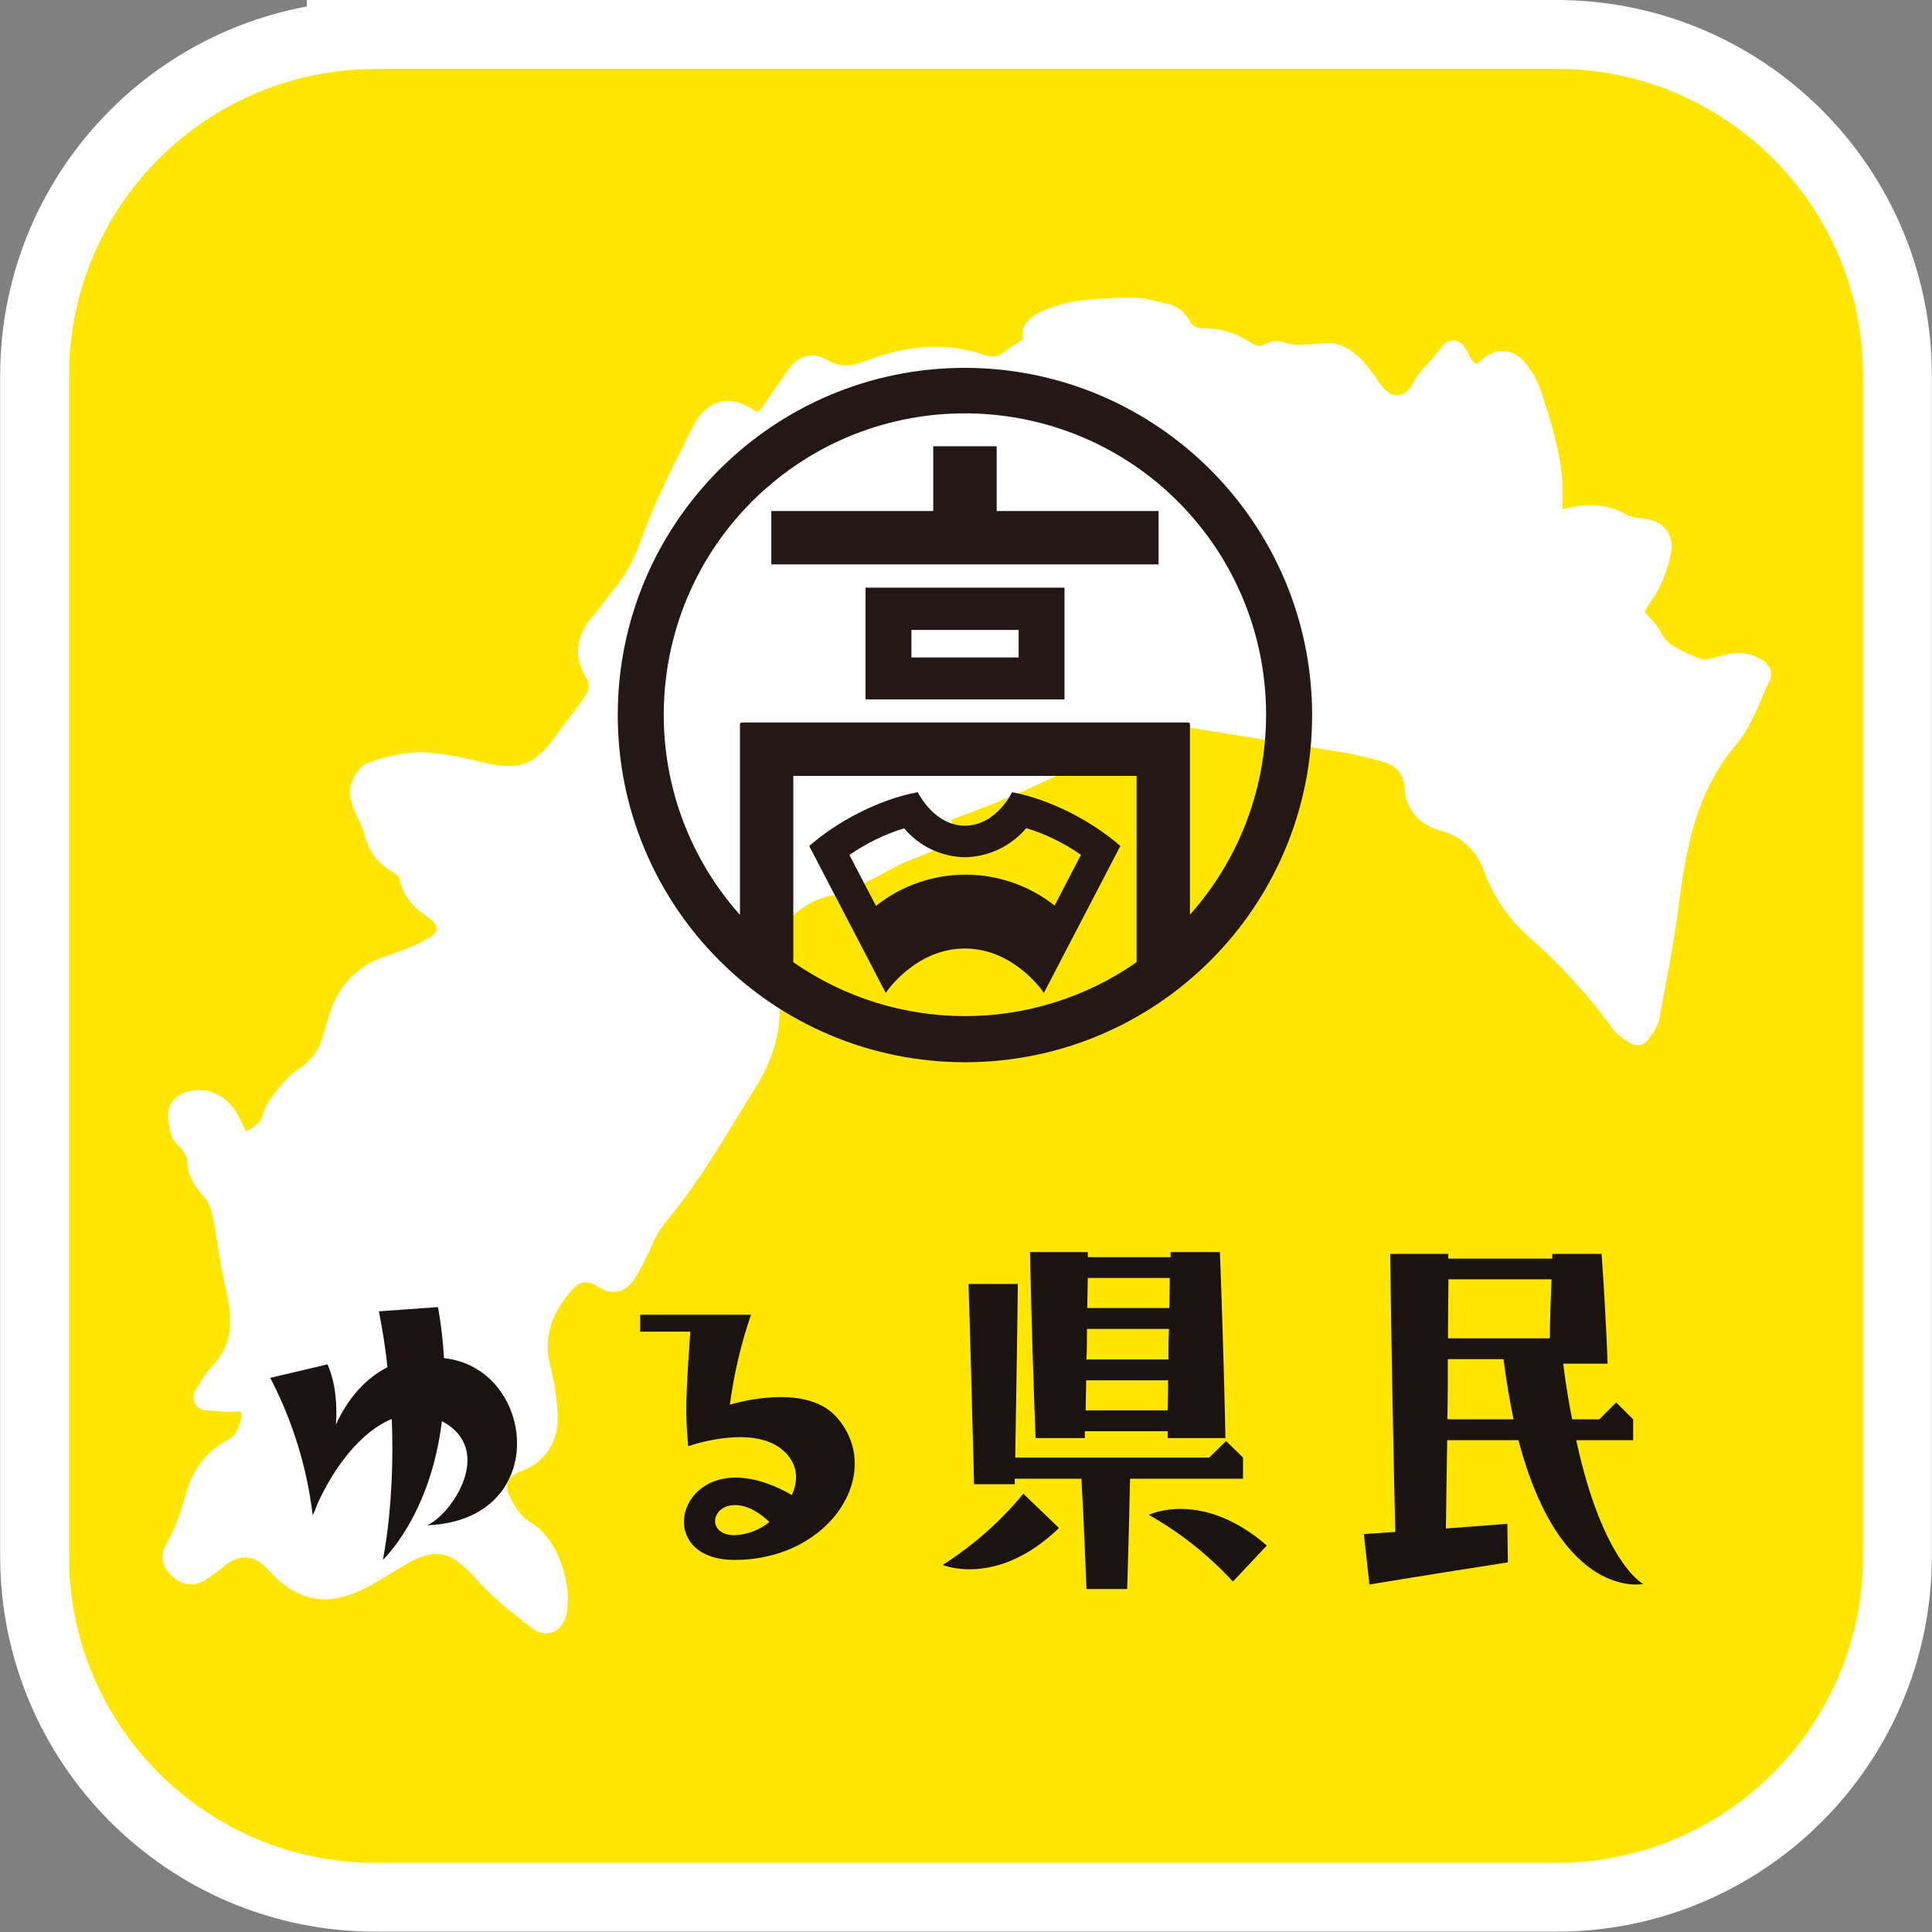
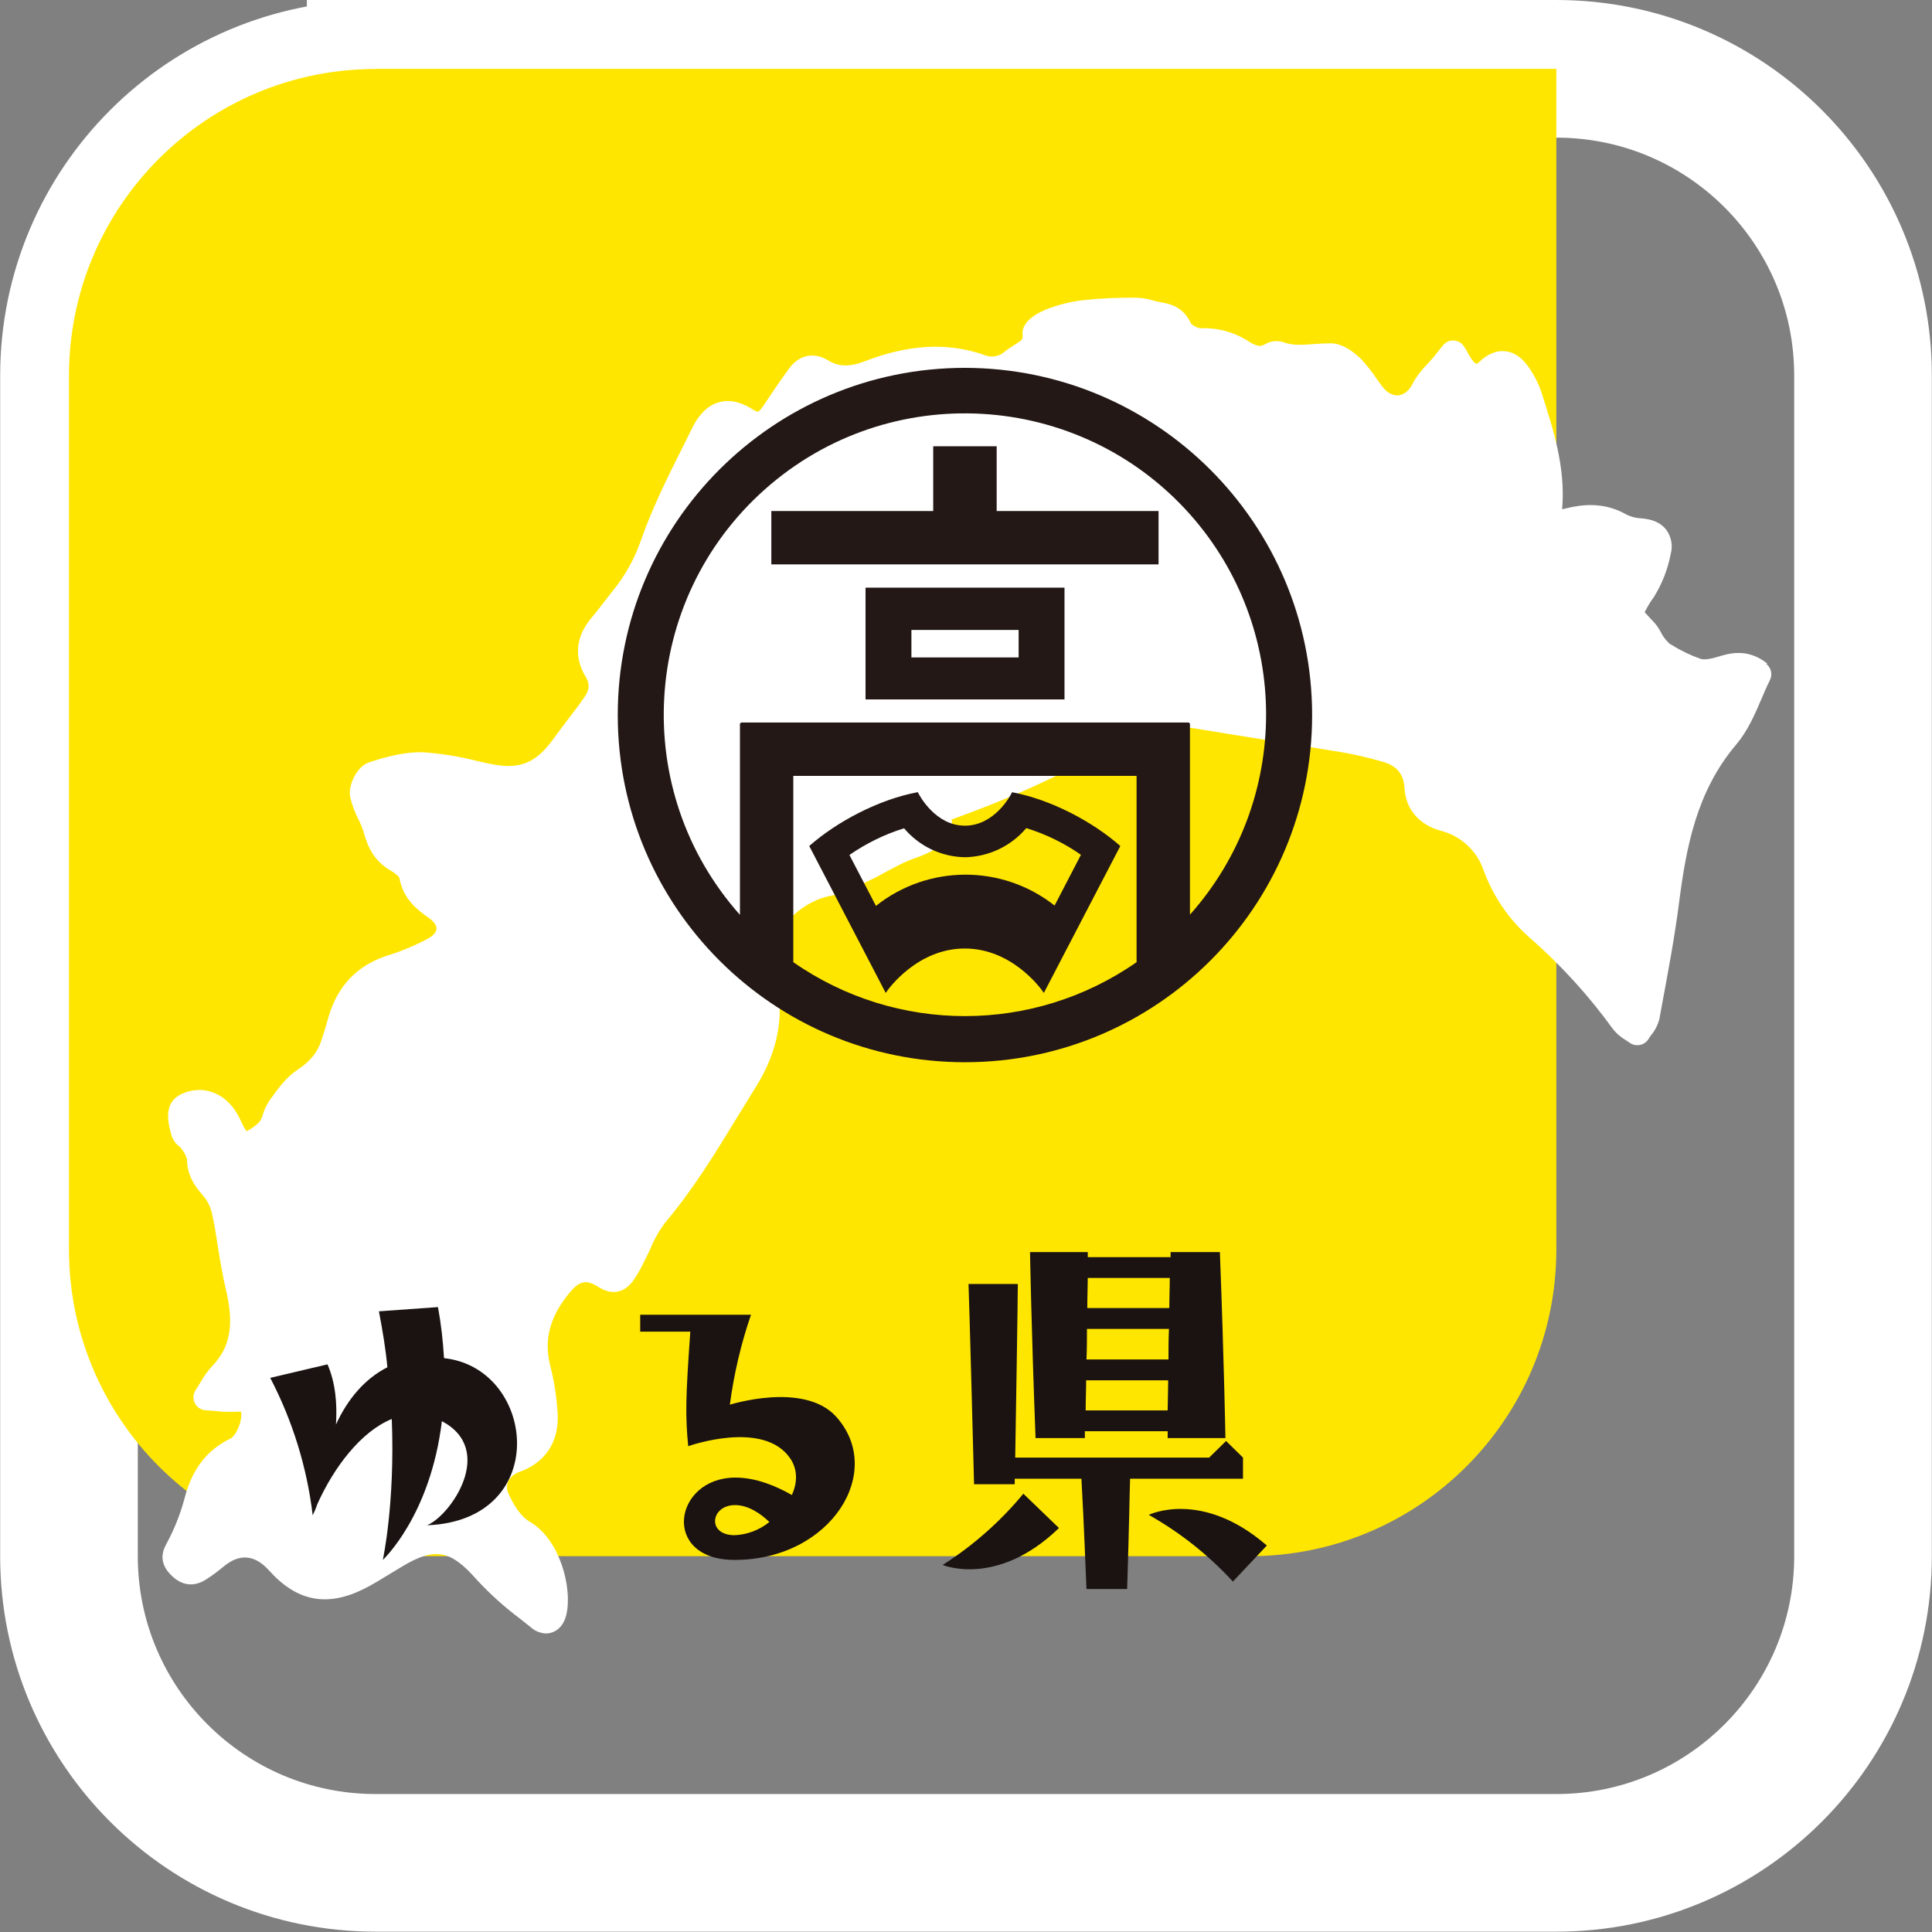
<svg xmlns="http://www.w3.org/2000/svg" id="_レイヤー_1" data-name="レイヤー 1" version="1.1" viewBox="0 0 118.75 118.75">
  <rect x="0" y="0" width="118.75" height="118.75" fill="#808080" stroke="none" />
  <defs>
    <style>
      .cls-1 {
        fill: #231815;
      }

      .cls-1, .cls-2, .cls-3, .cls-4 {
        stroke-width: 0px;
      }

      .cls-2 {
        fill: #ffe600;
      }

      .cls-3 {
        fill: #1a1311;
      }

      .cls-5 {
        fill: none;
        stroke: #fff;
        stroke-miterlimit: 10;
        stroke-width: 8.46px;
      }

      .cls-4 {
        fill: #fff;
      }
    </style>
  </defs>
  <g id="_パス_4106-2" data-name="パス 4106-2">
    <path class="cls-5" d="M23.09,4.23h72.57c10.41,0,18.85,8.44,18.85,18.85h0s0,72.57,0,72.57c0,10.41-8.44,18.85-18.85,18.85H23.09c-10.41,0-18.85-8.44-18.85-18.85h0V23.09c0-10.41,8.44-18.85,18.85-18.85h0Z" />
-     <path class="cls-2" d="M23.09,4.23h72.57c10.41,0,18.85,8.44,18.85,18.85h0s0,72.57,0,72.57c0,10.41-8.44,18.85-18.85,18.85H23.09c-10.41,0-18.85-8.44-18.85-18.85h0V23.09c0-10.41,8.44-18.85,18.85-18.85h0Z" />
+     <path class="cls-2" d="M23.09,4.23h72.57h0s0,72.57,0,72.57c0,10.41-8.44,18.85-18.85,18.85H23.09c-10.41,0-18.85-8.44-18.85-18.85h0V23.09c0-10.41,8.44-18.85,18.85-18.85h0Z" />
  </g>
  <g id="_グループ_273" data-name="グループ 273">
    <path id="_パス_43" data-name="パス 43" class="cls-4" d="M108.63,40.79c-1.23-.99-2.39-.62-3.08-.41-.62.19-.91.15-1.01.12-.6-.21-1.18-.48-1.72-.82l-.18-.1c-.15-.13-.28-.28-.39-.44-.06-.08-.1-.16-.15-.25-.11-.21-.24-.42-.4-.6-.24-.26-.58-.62-.61-.66.16-.33.35-.64.57-.94.5-.81.85-1.7,1.03-2.64.14-.51.04-1.05-.26-1.47-.32-.43-.84-.67-1.55-.72-.31-.01-.61-.09-.89-.22-1.42-.83-2.82-.62-3.75-.39-.05.01-.13.03-.22.05,0-.05,0-.11.01-.18.17-2.47-.55-4.71-1.29-7.02-.18-.53-.44-1.04-.76-1.5-.41-.61-.9-.95-1.44-1.01-.54-.07-1.09.16-1.61.65-.05.05-.11.09-.17.13-.08-.04-.15-.09-.2-.16-.13-.16-.24-.32-.33-.5-.07-.13-.15-.27-.24-.41-.24-.37-.73-.49-1.1-.25-.08.05-.14.11-.2.18l-.56.7c-.12.15-.25.28-.38.43-.36.36-.68.77-.92,1.22-.21.42-.53.68-.87.72-.35.03-.69-.15-.98-.52-.14-.18-.27-.37-.41-.56-.27-.41-.58-.79-.91-1.15-.44-.43-1.11-.95-1.85-.97-.35,0-.71.02-1.07.05-.7.05-1.3.1-1.86-.12-.38-.12-.79-.07-1.13.13-.2.12-.42.2-1.01-.18-.88-.57-1.92-.85-2.97-.8h0c-.21-.04-.41-.14-.56-.29-.45-.96-1.17-1.2-1.82-1.3-.16-.03-.32-.07-.48-.11-.35-.11-.71-.17-1.08-.18-1.05-.01-2.11.03-3.16.14-.76.08-1.52.26-2.24.53-.39.14-1.67.69-1.58,1.6.03.27,0,.33-.51.64-.2.12-.39.25-.57.39-.33.31-.82.4-1.24.23-2.26-.8-4.67-.67-7.36.37-.94.36-1.61.35-2.25-.04-.89-.54-1.79-.36-2.41.48-.56.77-1.1,1.56-1.63,2.36-.15.22-.26.3-.3.3-.04.01-.13-.02-.26-.1-.74-.49-1.45-.66-2.11-.48-.67.18-1.22.7-1.65,1.56l-.53,1.07c-.95,1.89-1.93,3.84-2.64,5.88-.39,1.12-.97,2.16-1.72,3.08-.18.23-.36.46-.54.69-.24.31-.47.62-.73.92-1.28,1.49-.92,2.83-.39,3.7.17.28.31.67-.08,1.22-.34.49-.7.96-1.06,1.43-.3.39-.59.79-.88,1.18-1.11,1.52-2.12,1.89-4.01,1.47l-.63-.14c-1.09-.28-2.2-.46-3.33-.54-1.18-.04-2.41.31-3.34.62-.75.25-1.29,1.4-1.16,2.11.11.48.28.94.5,1.37.14.27.26.56.35.86.2.75.57,1.7,1.66,2.32.19.11.37.25.51.41.23,1.28,1.02,1.93,1.82,2.49.31.22.48.47.47.67s-.2.42-.52.6c-.79.42-1.61.77-2.46,1.03-1.89.6-3.11,1.88-3.66,3.8-.14.49-.28.97-.44,1.44-.24.74-.7,1.29-1.47,1.8-.7.46-1.19,1.15-1.72,1.89-.17.26-.31.54-.4.84-.04.16-.11.31-.2.45-.23.24-.5.44-.8.59-.12-.15-.21-.32-.29-.49-.2-.46-.82-1.87-2.42-2.04-.59-.05-1.62.17-1.96.86-.3.61-.11,1.33.05,1.92.09.29.28.55.53.72l.16.21c.12.17.21.35.27.55,0,1.02.5,1.67,1,2.25.27.32.45.7.54,1.11.14.66.25,1.32.35,1.99.14.86.28,1.73.48,2.58.54,2.23.3,3.61-.84,4.79-.27.3-.51.63-.71.99-.09.15-.18.3-.29.46-.16.24-.18.54-.06.8.12.26.37.43.66.45l.73.06c.48.05.97.05,1.45.02.13.47-.27,1.48-.66,1.67-1.92.92-2.54,2.6-2.84,3.79-.25.9-.6,1.77-1.04,2.6-.19.34-.58,1.05.12,1.86.93,1.06,1.85.69,2.31.38.36-.23.7-.49,1.03-.76q1.48-1.24,2.8.22c1.7,1.9,3.54,2.27,5.8,1.16.59-.29,1.14-.64,1.7-.98l.73-.44c1.96-1.17,2.93-1,4.52.81.83.9,1.74,1.72,2.72,2.45l.65.52c.25.22.58.35.91.36.13,0,.26-.02.39-.07.31-.11.72-.4.88-1.17.33-1.57-.39-4.55-2.29-5.64-.44-.25-.9-.86-1.26-1.66-.13-.24-.15-.52-.06-.78.15-.3.42-.52.74-.62,1.57-.58,2.39-1.83,2.32-3.52-.06-1.03-.21-2.04-.47-3.04-.39-1.59,0-3.01,1.23-4.48.6-.71,1.01-.78,1.76-.31.78.5,1.54.37,2.08-.34.24-.34.45-.69.63-1.06.16-.31.31-.63.46-.94.23-.58.54-1.12.91-1.62,1.73-2.04,3.11-4.31,4.45-6.51.37-.6.74-1.2,1.11-1.8,1.47-2.34,1.84-4.67,1.16-7.13-.13-.41-.17-.83-.13-1.26.26-1.56,1.94-3.12,3.65-3.4.65-.14,1.28-.38,1.86-.71l.45-.22c.37-.17.72-.36,1.08-.56.34-.18.68-.37,1.03-.53.23-.11.47-.2.71-.29.43-.14.85-.33,1.24-.55.72-.43.94-.96,1-1.32.03-.17.03-.34,0-.5,2.96-1.07,6.72-2.58,10.19-4.79,1.32-.84,2.91-1.11,4.75-.81,1.32.22,2.63.43,3.95.64,1.48.24,2.96.47,4.44.72,1.09.16,2.18.4,3.24.71.83.26,1.22.76,1.27,1.62.08,1.28.89,2.23,2.22,2.6,1.23.31,2.23,1.22,2.64,2.43.57,1.56,1.51,2.96,2.75,4.07,1.94,1.69,3.69,3.6,5.2,5.69.21.27.47.49.77.67l.24.16c.18.14.41.19.64.15.22-.04.42-.18.54-.37.05-.09.11-.17.17-.25.24-.29.41-.64.5-1l.16-.88c.38-2.05.78-4.17,1.05-6.29.43-3.32,1.06-6.8,3.51-9.68.7-.83,1.13-1.82,1.54-2.78.17-.4.34-.8.53-1.18.17-.34.08-.75-.22-.99Z" />
    <g id="_グループ_97" data-name="グループ 97">
      <path id="_パス_1372" data-name="パス 1372" class="cls-1" d="M61.27,27.43h-3.91v3.98h-9.95v3.28h23.8v-3.28h-9.95v-3.98Z" />
      <path id="_パス_1373" data-name="パス 1373" class="cls-1" d="M53.2,42.99h12.23v-6.87h-12.23v6.87ZM56.02,38.72h6.59v1.69h-6.59v-1.69Z" />
      <path id="_パス_1374" data-name="パス 1374" class="cls-1" d="M59.31,22.61c-11.78,0-21.34,9.55-21.34,21.34,0,11.78,9.55,21.34,21.34,21.34,11.78,0,21.34-9.55,21.34-21.34h0c-.01-11.78-9.56-21.32-21.34-21.34ZM48.76,59.14v-11.45h21.1v11.45c-6.34,4.42-14.76,4.42-21.1,0ZM73.14,56.23v-11.77h-.05v-.05h-27.56v.05h-.05v11.77c-6.8-7.64-6.11-19.34,1.52-26.14,7.64-6.8,19.34-6.11,26.14,1.52,6.24,7.02,6.24,17.6,0,24.61h0Z" />
      <path id="_パス_1375" data-name="パス 1375" class="cls-1" d="M62.21,48.69c-.11.24-1.1,2.06-2.9,2.06s-2.78-1.82-2.9-2.06c-2.41.45-4.98,1.82-6.67,3.31l4.7,9.03c.22-.34,2-2.73,4.86-2.73s4.64,2.39,4.86,2.73l4.7-9.03c-1.69-1.49-4.26-2.86-6.67-3.31ZM55.56,50.9c.93,1.11,2.3,1.77,3.76,1.79,1.45-.03,2.82-.68,3.76-1.79,1.2.37,2.33.92,3.36,1.64l-1.62,3.12c-3.22-2.54-7.77-2.53-10.98.02l-1.63-3.13c1.03-.71,2.16-1.27,3.36-1.64Z" />
    </g>
    <g id="_グループ_180" data-name="グループ 180">
      <path id="_パス_4118" data-name="パス 4118" class="cls-3" d="M26.27,93.74c1.43-.6,4.23-4.62.89-6.39-.7,5.82-3.63,8.53-3.63,8.53,0,0,.76-3.47.55-8.66-1.88.76-3.55,2.95-4.57,5.22-.08.24-.18.48-.29.7-.35-2.95-1.24-5.82-2.61-8.45l3.52-.83c.5,1.15.6,2.45.52,3.7.7-1.54,1.77-2.82,3.16-3.52-.1-1.1-.29-2.24-.52-3.44l3.63-.26c.19,1.03.31,2.08.37,3.13.06.02.12.03.18.03,5.5.78,6.39,9.94-1.2,10.25Z" />
      <path id="_パス_4119" data-name="パス 4119" class="cls-3" d="M48.67,91.89c.34-.73.37-1.54-.08-2.22-1.62-2.45-6.29-.78-6.29-.78-.18-1.9-.16-2.97.13-7.04h-3.08v-1.04h6.81c-.62,1.8-1.05,3.65-1.3,5.53,0,0,4.51-1.43,6.5.7,3.1,3.37-.26,8.84-6.21,8.84-4.54,0-3.76-5.06.05-5.06,1.31,0,2.56.55,3.47,1.07ZM45.15,94.36c.78-.03,1.53-.32,2.14-.81-.52-.5-1.28-1.04-2.11-1.04-1.51,0-1.75,1.85-.03,1.85Z" />
      <path id="_パス_4120" data-name="パス 4120" class="cls-3" d="M57.94,96.19c1.87-1.19,3.55-2.67,4.96-4.38l2.19,2.11c-3.81,3.68-7.15,2.27-7.15,2.27ZM59.87,91.23c-.26-10.12-.34-12.31-.34-12.31h3.03s0,1.07-.16,10.67h11.92l1.04-1.02,1.04,1.02v1.3h-6.94c-.03.81-.05,2.69-.18,6.78h-2.5c-.16-3.97-.26-5.92-.31-6.78h-4.1v.34h-2.5ZM71.77,88.39v-.42h-5.09v.42h-3.03c-.26-6.78-.34-11.43-.34-11.43h3.55v.31h5.09v-.31h3.03c.26,6.81.34,11.43.34,11.43h-3.55ZM71.77,86.69c0-.5.03-1.12.03-1.85h-5.04c0,.6-.03,1.2-.03,1.85h5.04ZM66.78,83.56h5.04c0-.57,0-1.2.03-1.88h-5.04c0,.57,0,1.2-.03,1.88h0ZM66.83,80.4h5.04c0-.57.03-1.2.03-1.85h-5.04c0,.5-.03,1.12-.03,1.85h0ZM77.87,94.99l-2.09,2.22c-1.5-1.63-3.24-3.01-5.17-4.1,0,0,3.24-1.59,7.25,1.88h0Z" />
-       <path id="_パス_4121" data-name="パス 4121" class="cls-3" d="M98.82,83.82h-2.74c.16,1.25.34,2.37.55,3.42h1.67l1.04-1.04,1.04,1.04v1.28h-3.5c1.64,7.57,4.12,8.84,4.12,8.84,0,0-5.06,1.07-7.67-8.84h-4.38l-.08,5.43,3.78-.29.03,2.37c-4.88.76-8.51,1.36-8.51,1.36l-.34-3.1,1.93-.13c-.24-10.23-.31-17.09-.31-17.09h3.57v.29h6.39v-.29h3.03c.29,4.02.37,6.76.37,6.76ZM93.03,87.24c-.23-1.1-.44-2.32-.62-3.7h-3.42c0,1.1,0,2.35-.03,3.7h4.07ZM95.37,78.63h-6.34c0,.86-.03,2.09-.03,3.63h6.26c0-.86.05-2.06.1-3.63h0Z" />
    </g>
  </g>
</svg>